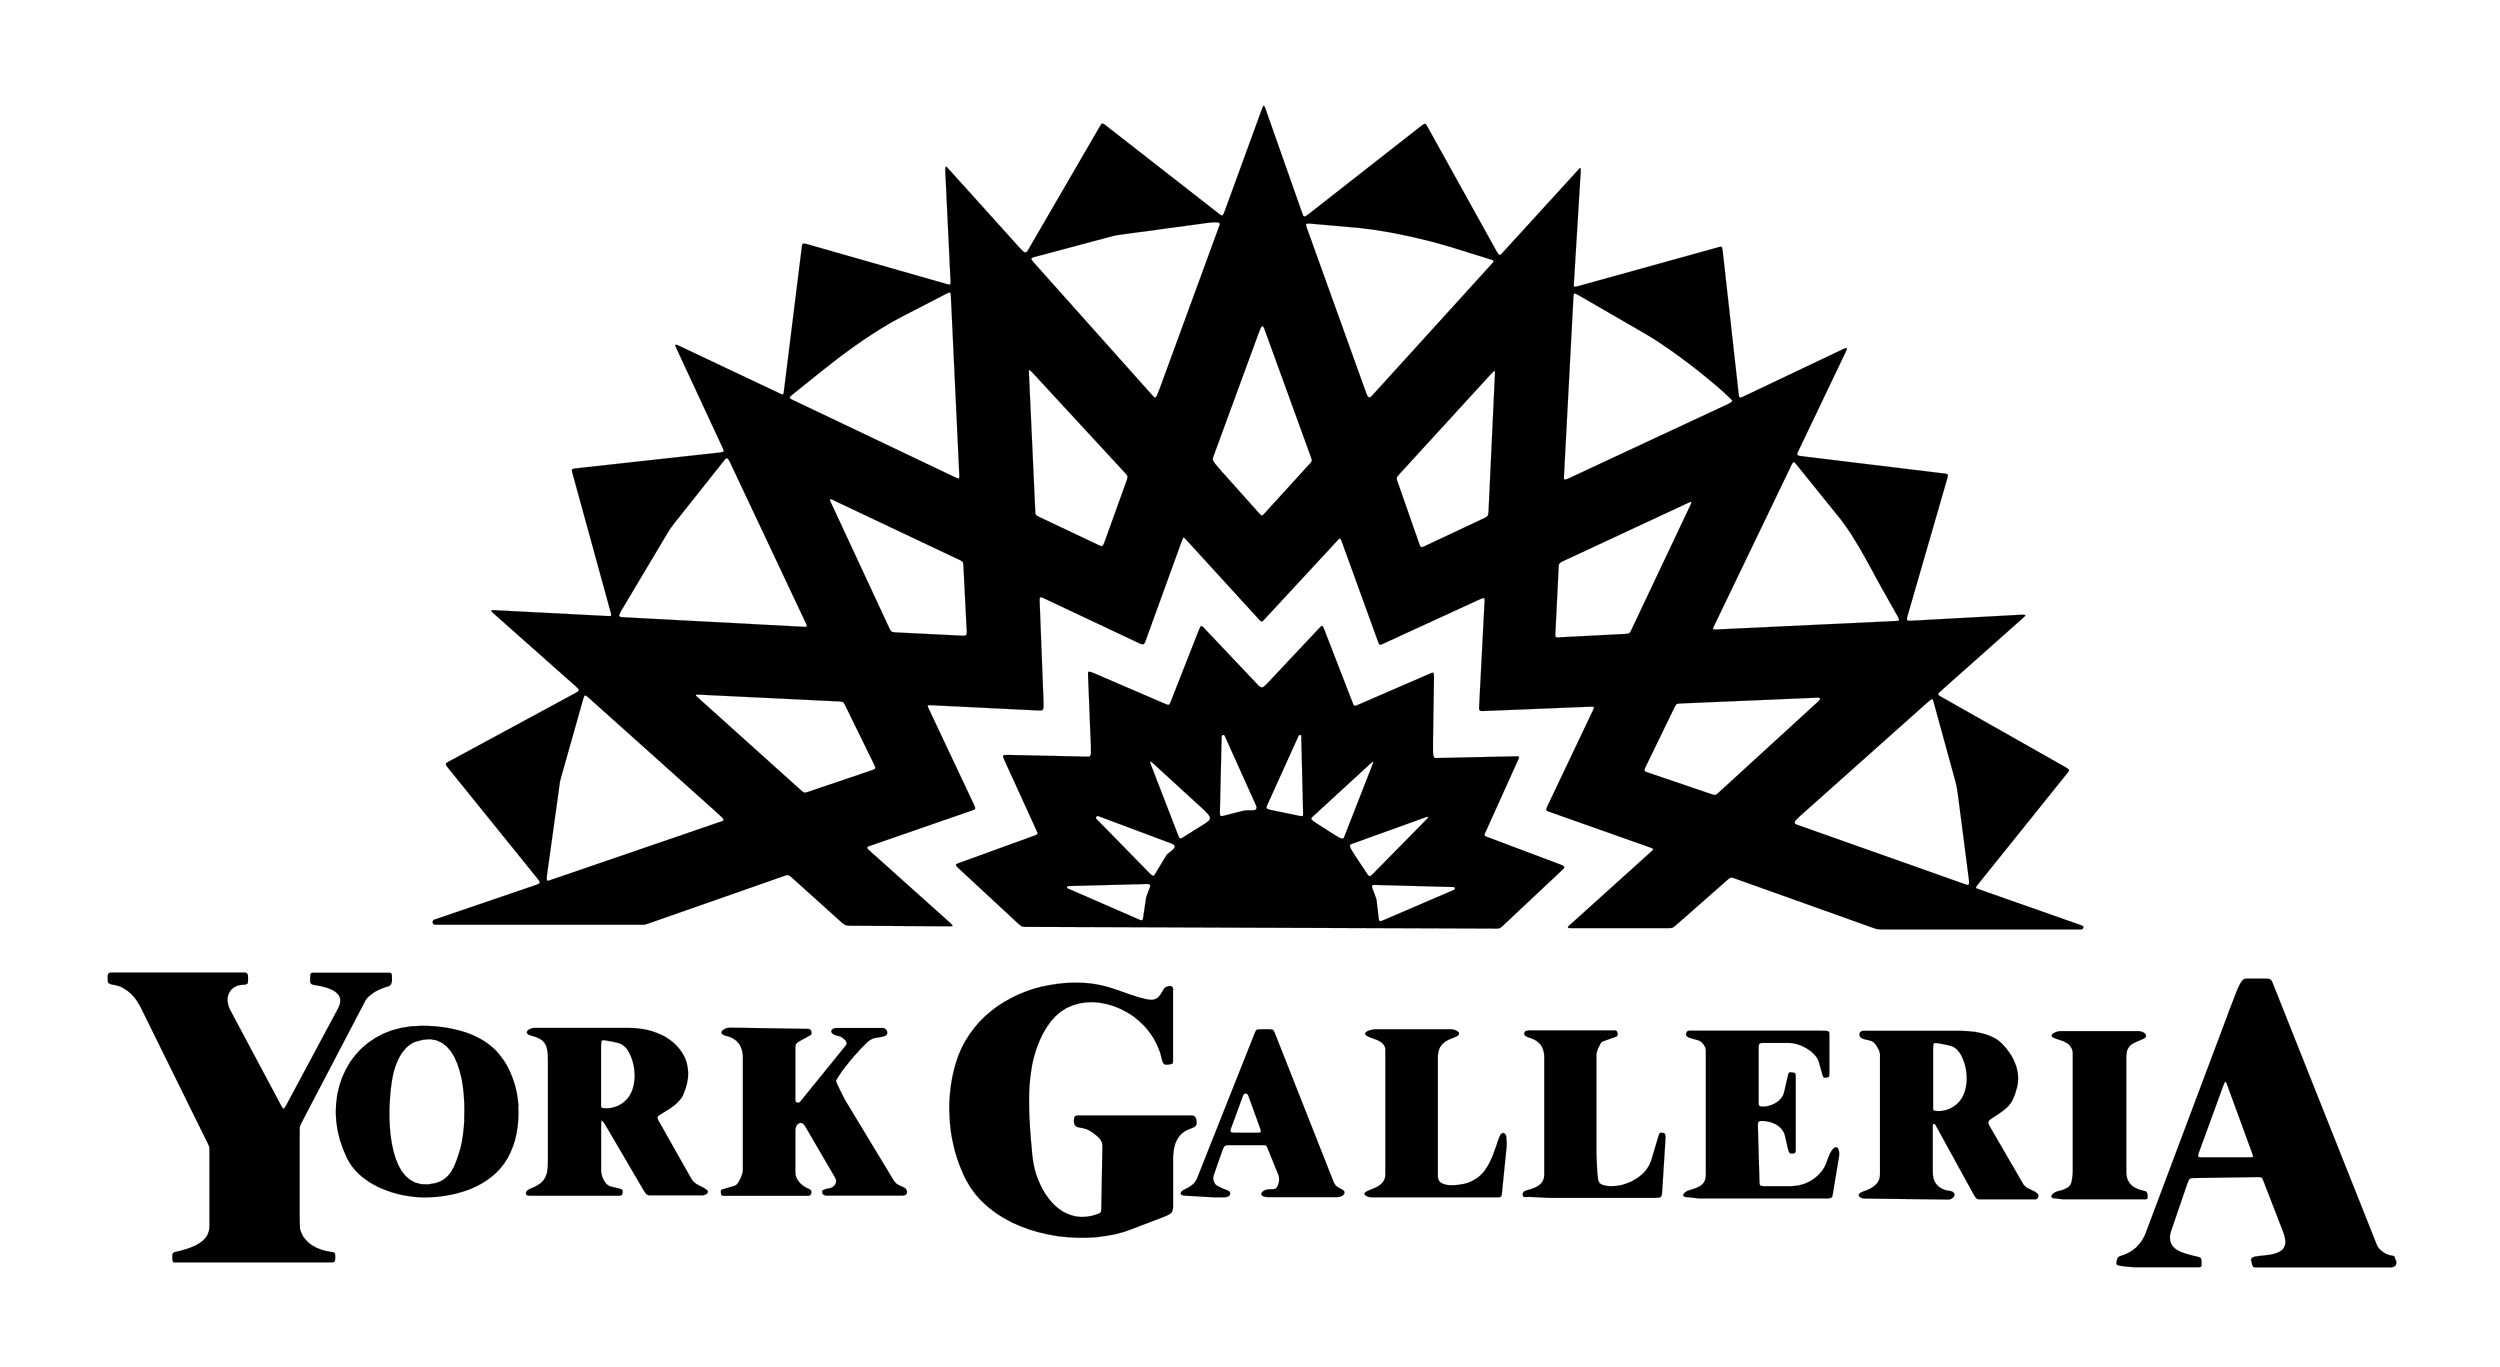
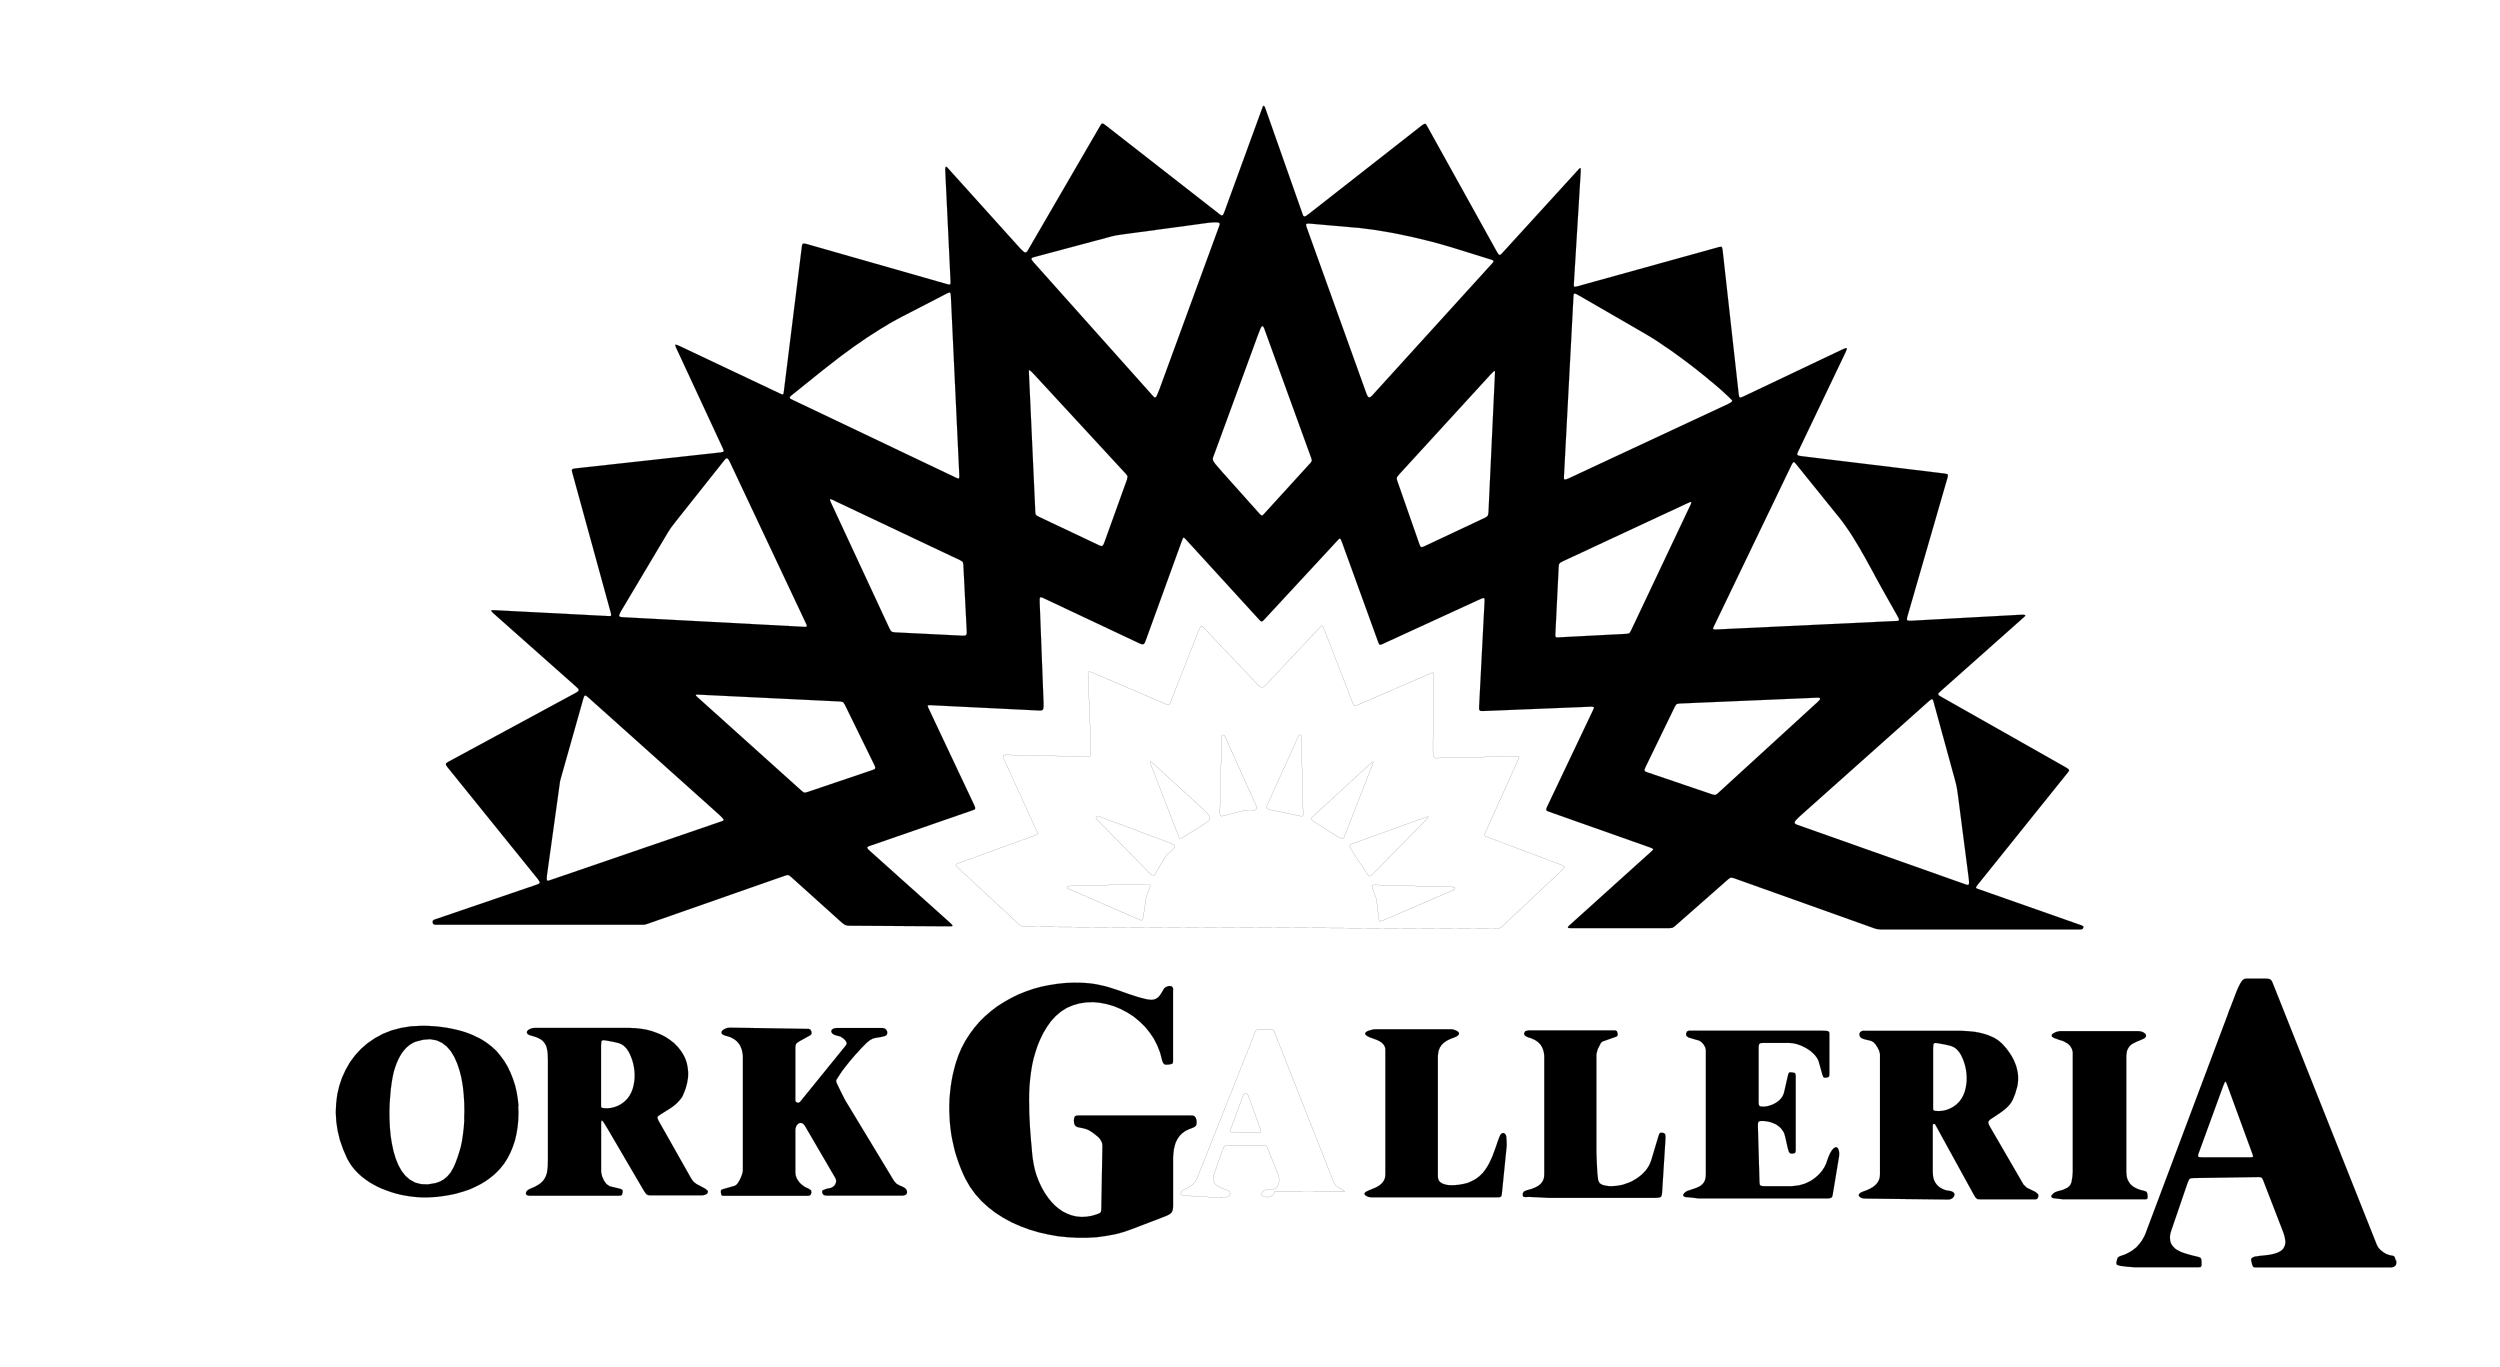
<svg xmlns="http://www.w3.org/2000/svg" id="Layer_1" version="1.1" viewBox="0 0 432 236.25">
  <defs>
    <style>
      .st0, .st1 {
        fill-rule: evenodd;
      }

      .st0, .st2 {
        stroke: #000;
        stroke-miterlimit: 3.86;
        stroke-width: .02px;
      }

      .st2 {
        fill: none;
      }
    </style>
  </defs>
-   <polygon class="st0" points="49.16 191.46 49.4 191.09 58.46 174.18 58.63 173.77 58.76 173.37 58.8 173.03 58.8 172.7 58.74 172.4 58.61 172.12 58.46 171.86 58.24 171.64 58 171.43 57.74 171.25 57.44 171.08 57.11 170.93 56.79 170.8 56.44 170.67 56.09 170.58 55.75 170.47 55.4 170.41 55.08 170.34 54.77 170.28 54.47 170.24 54.06 170.15 53.8 170.04 53.67 169.89 53.6 169.67 53.6 169.37 53.6 168.96 53.63 168.39 53.78 168.14 54.12 168.09 67.29 168.09 67.57 168.14 67.7 168.39 67.73 168.96 67.73 169.5 67.6 170.06 67.23 170.41 66.92 170.5 66.62 170.58 66.3 170.71 65.97 170.82 65.65 170.97 65.32 171.1 65.02 171.27 64.69 171.45 64.41 171.64 64.13 171.86 63.85 172.08 63.61 172.31 63.39 172.55 63.18 172.83 63.03 173.12 52.02 194.17 51.83 194.65 51.78 195.14 51.78 210.54 51.83 212.32 51.96 212.71 52.09 213.06 52.24 213.4 52.43 213.73 52.65 214.01 52.89 214.29 53.13 214.55 53.41 214.79 53.69 215.03 53.99 215.22 54.32 215.42 54.64 215.59 54.99 215.74 55.36 215.87 55.71 216 56.09 216.11 56.46 216.2 56.85 216.26 57.24 216.33 57.7 216.41 57.89 216.65 57.94 217.13 57.91 217.67 57.83 217.99 57.61 218.12 57.24 218.14 30.21 218.14 29.93 218.1 29.8 217.8 29.78 217.13 29.8 216.76 29.91 216.52 30.15 216.37 30.56 216.26 30.91 216.2 31.25 216.11 31.62 216 31.99 215.89 32.36 215.78 32.75 215.65 33.12 215.5 33.48 215.35 33.85 215.18 34.2 214.98 34.52 214.77 34.85 214.55 35.13 214.29 35.39 214.03 35.63 213.75 35.82 213.42 35.97 213.1 36.08 212.73 36.17 212.34 36.19 211.93 36.19 198.65 36.15 198.15 35.95 197.68 24.34 174.13 24.19 173.85 24.02 173.55 23.85 173.27 23.67 172.99 23.48 172.7 23.28 172.44 23.07 172.18 22.85 171.95 22.61 171.71 22.37 171.49 22.13 171.3 21.87 171.1 21.59 170.93 21.31 170.75 21.03 170.6 20.73 170.47 20.42 170.37 20.1 170.28 19.75 170.19 19.41 170.15 18.99 170.02 18.69 169.82 18.63 169.54 18.6 168.96 18.63 168.46 18.76 168.2 19.02 168.07 19.47 168.05 42.34 168.05 42.69 168.18 42.84 168.5 42.86 168.91 42.86 169.3 42.84 169.76 42.73 170 42.45 170.13 42 170.17 41.65 170.19 41.32 170.26 41 170.34 40.72 170.47 40.48 170.6 40.24 170.78 40.02 170.95 39.85 171.17 39.7 171.38 39.57 171.62 39.46 171.88 39.4 172.14 39.33 172.42 39.33 172.73 39.33 173.03 39.38 173.33 39.44 173.64 39.53 173.96 39.66 174.26 39.81 174.59 48.62 191.11 48.84 191.48 48.99 191.59 49.16 191.46 49.16 191.46 49.16 191.46" />
  <path class="st0" d="M202.7,171.04v12.47l-.11.3-.5.13-.58.04-.3-.06-.24-.28-.15-.41-.35-1.34-.5-1.26-.61-1.19-.74-1.08-.84-1.02-.93-.89-1-.82-1.08-.69-1.13-.59-1.15-.48-1.19-.35-1.21-.24-1.19-.11-1.19.04-1.15.17-1.13.32-1.08.46-1,.63-.93.78-.84.93-.69.98-.61,1.02-.52,1.06-.45,1.08-.37,1.11-.33,1.13-.26,1.17-.19,1.17-.15,1.19-.11,1.19-.06,1.21-.02,1.21.02,1.21.02,1.21.06,1.19.06,1.19.09,1.19.09,1.17.11,1.13.09,1.13.11.87.15.89.19.89.26.89.32.87.37.85.41.8.46.78.52.74.54.67.61.63.65.54.69.48.74.37.78.3.8.19.87.09.89-.04.93-.15.97-.3.46-.19.19-.28.04-.5.19-10.74-.02-.3-.04-.28-.11-.26c-.18-.42-.48-.71-.83-1-.4-.33-.82-.65-1.27-.91-.63-.35-1.28-.41-1.97-.56l-.28-.11-.24-.24-.13-.35-.04-.5.07-.46.13-.24.28-.11.46-.02h19.06l.56.02.28.11.22.3.13.39.02.56-.09.35-.28.26-.5.22-.41.15-.37.17-.33.17-.3.22-.28.21-.24.24-.22.26-.19.28-.17.28-.15.3-.13.3-.09.32-.09.35-.09.35-.04.35-.04.37-.04.39-.02.37v8.43l-.02.3-.04.26-.06.22-.09.17-.11.17-.17.13-.2.15-.26.13-.3.13-.37.15-5.54,2.12-1.43.5-1.47.39-1.56.28-1.6.22-1.65.09h-1.65l-1.69-.09-1.67-.17-1.67-.3-1.65-.37-1.62-.48-1.56-.58-1.52-.67-1.43-.78-1.36-.87-1.26-.98-1.17-1.06-1.04-1.17-.93-1.28-.78-1.36-.43-.91-.39-.93-.37-.95-.32-.95-.3-.97-.24-1-.22-1-.19-1-.13-1.02-.11-1.02-.06-1.02-.04-1.02v-1.02l.04-1.04.09-1.02.11-1.02.15-1,.19-1.02.24-1,.26-.98.46-1.38.56-1.32.67-1.26.74-1.17.82-1.11.89-1.04.98-.97,1.04-.89,1.08-.82,1.17-.74,1.19-.67,1.23-.61,1.3-.52,1.3-.45,1.34-.37,1.39-.28,1.39-.22,1.39-.15,1.41-.06,1.41.02.74.04.71.06.67.09.63.11.61.13.59.13.56.15.56.17.52.17.52.17.52.17.5.19.5.17.52.19.52.17.52.17.54.17.54.15.58.15.59.13.35.04.3.02.28-.02.26-.06.22-.09.22-.13.2-.15.17-.19.15-.19.15-.22.15-.24.15-.26.15-.26.17-.24.28-.17.32-.13.33-.04.28.06.2.19.09.35Z" />
  <polygon class="st0" points="367.43 182.47 367.43 202.57 367.46 202.87 367.48 203.14 367.52 203.42 367.59 203.65 367.67 203.87 367.78 204.09 367.89 204.28 368.02 204.48 368.17 204.65 368.32 204.8 368.49 204.95 368.67 205.08 368.86 205.19 369.08 205.3 369.3 205.41 369.51 205.5 369.75 205.58 369.99 205.65 370.25 205.71 370.51 205.78 370.94 205.95 371.09 206.38 371.11 206.84 371.07 207.12 370.87 207.23 370.51 207.25 356.65 207.25 355.96 207.18 355.26 207.1 354.81 207.05 354.55 206.93 354.46 206.75 354.52 206.54 354.72 206.32 354.98 206.1 355.28 205.95 355.61 205.84 356.49 205.6 357.34 205.19 357.73 204.8 357.95 204.3 358.1 203.44 358.17 202.57 358.17 181.78 358.03 181.26 357.73 180.74 357.36 180.37 356.58 179.92 355.76 179.66 354.91 179.35 354.59 179.14 354.52 178.9 354.65 178.68 354.94 178.49 355.28 178.33 355.65 178.23 355.96 178.18 369.47 178.18 369.77 178.2 370.08 178.27 370.36 178.38 370.57 178.53 370.75 178.68 370.83 178.88 370.83 179.07 370.72 179.27 370.49 179.46 370.1 179.63 369.84 179.74 369.6 179.85 369.36 179.94 369.12 180.05 368.9 180.16 368.69 180.26 368.49 180.37 368.3 180.5 368.13 180.65 367.98 180.8 367.85 180.98 367.74 181.17 367.63 181.37 367.54 181.61 367.5 181.87 367.46 182.15 367.43 182.47 367.43 182.47 367.43 182.47" />
  <polygon class="st0" points="314.89 185.63 314.31 183.56 314.22 183.27 314.09 183.01 313.94 182.75 313.74 182.49 313.55 182.26 313.31 182.02 313.07 181.8 312.81 181.58 312.53 181.39 312.23 181.19 311.92 181.02 311.62 180.87 311.32 180.72 310.99 180.59 310.67 180.48 310.36 180.39 310.06 180.33 309.76 180.26 309.46 180.24 309.17 180.22 304.67 180.22 304.26 180.24 304.02 180.37 303.91 180.63 303.89 181.09 303.89 190.44 303.91 190.85 304.02 191.09 304.26 191.2 304.67 191.22 304.91 191.22 305.14 191.18 305.38 191.16 305.64 191.09 305.88 191.01 306.14 190.92 306.38 190.83 306.62 190.7 306.86 190.57 307.07 190.42 307.29 190.27 307.48 190.1 307.68 189.9 307.83 189.71 307.98 189.49 308.11 189.27 308.2 189.03 308.28 188.8 308.98 185.74 309.09 185.42 309.26 185.29 309.61 185.31 309.78 185.33 310.12 185.4 310.25 185.55 310.3 185.89 310.3 198.76 310.25 199.11 310.12 199.26 309.78 199.34 309.69 199.34 309.35 199.32 309.13 199.06 308.93 198.41 308.46 196.35 308.39 196.1 308.31 195.84 308.2 195.62 308.07 195.4 307.91 195.19 307.76 194.99 307.59 194.82 307.42 194.67 307.22 194.51 307.01 194.38 306.81 194.25 306.57 194.15 306.36 194.06 306.12 193.97 305.88 193.89 305.64 193.84 305.4 193.78 305.16 193.76 304.91 193.71 304.67 193.71 304.15 193.71 303.89 193.82 303.78 194.08 303.76 194.6 304.04 204.3 304.08 204.67 304.21 204.87 304.52 204.95 305.01 204.98 309.17 204.98 309.52 204.98 309.87 204.95 310.21 204.91 310.54 204.87 310.86 204.82 311.19 204.74 311.49 204.65 311.79 204.56 312.1 204.44 312.38 204.3 312.66 204.17 312.94 204.02 313.2 203.85 313.48 203.65 313.72 203.46 313.98 203.24 314.22 203.03 314.44 202.79 314.67 202.53 314.89 202.25 315.26 201.68 315.54 201.1 315.76 200.47 315.97 199.89 316.23 199.3 316.54 198.78 316.82 198.46 317.08 198.28 317.27 198.22 317.44 198.28 317.6 198.44 317.7 198.65 317.77 198.91 317.81 199.21 317.81 199.52 317.79 199.8 316.69 206.45 316.6 206.8 316.41 206.99 316.04 207.08 315.41 207.1 293.58 207.1 292.74 206.99 291.85 206.9 291.3 206.86 291 206.75 290.85 206.6 290.87 206.41 291.02 206.19 291.24 205.99 291.52 205.82 291.85 205.69 292.08 205.63 292.3 205.54 292.54 205.47 292.76 205.39 292.97 205.32 293.19 205.24 293.38 205.15 293.58 205.06 293.77 204.95 293.95 204.82 294.1 204.69 294.25 204.54 294.38 204.39 294.49 204.2 294.6 204 294.66 203.76 294.73 203.5 294.75 203.22 294.77 202.92 294.77 181.43 294.66 180.96 294.38 180.48 294.01 180.07 293.6 179.81 292.69 179.55 291.76 179.27 291.39 178.99 291.35 178.6 291.52 178.23 291.85 178.1 314.72 178.1 315.47 178.12 315.89 178.18 316.08 178.36 316.12 178.66 316.12 185.59 316.08 185.96 315.95 186.13 315.6 186.22 315.58 186.22 315.23 186.22 315.04 186.07 314.89 185.63 314.89 185.63 314.89 185.63" />
  <polygon class="st0" points="279.52 178.92 279.33 179.12 276.9 179.98 276.66 180.18 276.51 180.46 276.1 181.26 275.86 182.13 275.86 199.11 275.91 200.58 276.01 202.61 276.16 203.96 276.44 204.48 276.94 204.76 277.4 204.87 277.9 204.95 278.4 204.98 278.89 204.95 279.41 204.91 279.91 204.82 280.43 204.72 280.93 204.54 281.43 204.37 281.93 204.15 282.4 203.89 282.86 203.61 283.27 203.31 283.68 202.98 284.05 202.61 284.39 202.25 284.68 201.84 284.94 201.42 285.15 200.97 285.33 200.51 286.56 196.4 286.73 195.9 286.93 195.73 287.28 195.75 287.34 195.75 287.6 195.84 287.75 196.03 287.8 196.4 287.78 197.03 287.21 206.04 287.17 206.41 287.1 206.67 286.97 206.84 286.76 206.93 286.41 206.97 285.95 206.99 267.59 206.99 265.88 206.9 264.12 206.82 263.67 206.86 263.26 206.82 263.13 206.58 263.15 206.17 263.34 205.89 263.78 205.69 264.01 205.63 264.23 205.56 264.47 205.5 264.71 205.43 264.92 205.34 265.14 205.26 265.36 205.15 265.58 205.04 265.77 204.93 265.97 204.8 266.12 204.65 266.29 204.5 266.42 204.33 266.55 204.13 266.66 203.94 266.74 203.7 266.81 203.46 266.83 203.2 266.85 202.92 266.85 182.82 266.85 182.52 266.83 182.23 266.79 181.97 266.74 181.71 266.68 181.48 266.59 181.24 266.5 181.02 266.4 180.83 266.29 180.65 266.16 180.46 266.01 180.31 265.86 180.16 265.68 180 265.49 179.87 265.29 179.74 265.08 179.63 264.84 179.53 264.6 179.42 264.34 179.33 264.06 179.25 263.65 179.05 263.41 178.83 263.37 178.53 263.58 178.18 264.12 178.05 279.13 178.05 279.39 178.18 279.52 178.53 279.52 178.92 279.52 178.92 279.52 178.92" />
  <polygon class="st0" points="237.79 177.86 250.61 177.86 250.89 177.86 251.19 177.92 251.45 178.01 251.71 178.12 251.91 178.25 252.06 178.4 252.12 178.55 252.1 178.73 251.97 178.9 251.71 179.09 251.3 179.27 251.04 179.37 250.78 179.46 250.54 179.57 250.3 179.68 250.09 179.79 249.87 179.92 249.7 180.05 249.5 180.18 249.35 180.33 249.2 180.48 249.05 180.63 248.94 180.83 248.81 181 248.73 181.22 248.64 181.43 248.57 181.67 248.53 181.93 248.49 182.21 248.46 182.49 248.46 182.82 248.46 203.27 248.49 203.57 248.57 203.85 248.7 204.09 248.88 204.28 249.12 204.44 249.35 204.56 249.65 204.65 249.96 204.74 250.28 204.78 250.63 204.8 250.98 204.8 251.35 204.8 251.69 204.76 252.04 204.74 252.36 204.67 252.69 204.63 252.99 204.56 253.25 204.5 253.49 204.44 253.71 204.37 254.2 204.15 254.68 203.91 255.11 203.65 255.52 203.35 255.87 203.03 256.22 202.68 256.52 202.31 256.8 201.9 257.06 201.49 257.3 201.08 257.52 200.62 257.73 200.17 257.93 199.71 258.1 199.24 258.28 198.76 258.45 198.28 258.62 197.81 258.77 197.33 258.95 196.85 259.12 196.4 259.31 196.03 259.53 195.84 259.75 195.77 259.96 195.84 260.14 196.01 260.27 196.29 260.31 196.68 260.35 197.4 260.35 198.07 259.51 206.38 259.42 206.73 259.16 206.88 258.58 206.9 237.09 206.9 236.77 206.88 236.44 206.82 236.16 206.69 235.92 206.54 235.79 206.36 235.79 206.17 235.99 205.97 236.4 205.76 236.64 205.65 236.88 205.56 237.12 205.45 237.35 205.37 237.59 205.26 237.83 205.15 238.07 205.02 238.28 204.89 238.48 204.74 238.68 204.56 238.85 204.39 239 204.2 239.13 204 239.24 203.76 239.33 203.5 239.37 203.22 239.39 202.92 239.39 181.43 239.37 181.09 239.26 180.8 239.11 180.54 238.91 180.31 238.68 180.11 238.41 179.94 238.13 179.79 237.83 179.66 237.52 179.55 237.22 179.44 236.94 179.33 236.68 179.25 236.25 179.03 235.99 178.83 235.9 178.66 235.92 178.49 236.08 178.33 236.29 178.18 236.57 178.08 236.9 177.99 237.22 177.9 237.52 177.86 237.79 177.86 237.79 177.86 237.79 177.86" />
  <polygon class="st0" points="146.06 190.14 154.47 204.04 154.88 204.52 155.42 204.84 156 205.08 156.31 205.26 156.55 205.47 156.68 205.71 156.74 205.97 156.7 206.21 156.57 206.41 156.33 206.54 155.98 206.6 142.77 206.6 142.36 206.51 142.14 206.27 142.06 205.93 142.14 205.69 142.81 205.43 143.55 205.28 143.9 205.11 144.18 204.87 144.37 204.59 144.48 204.24 144.48 203.91 144.35 203.57 139.13 194.62 138.92 194.32 138.68 194.12 138.46 194.04 138.22 194.04 138.03 194.12 137.83 194.28 137.66 194.47 137.55 194.73 137.47 194.99 137.44 195.29 137.44 202.57 137.47 202.87 137.51 203.18 137.62 203.46 137.72 203.72 137.9 203.98 138.07 204.22 138.27 204.46 138.48 204.65 138.72 204.84 138.96 205.02 139.22 205.17 139.48 205.3 139.74 205.41 140.15 205.69 140.22 206.1 140.04 206.51 139.72 206.64 125.16 206.64 124.82 206.62 124.64 206.47 124.58 206.12 124.58 206.12 124.56 205.78 124.67 205.58 124.99 205.47 126.94 204.91 127.24 204.74 127.52 204.41 127.78 203.98 128.02 203.48 128.2 203.01 128.33 202.57 128.37 202.23 128.37 182.82 128.37 182.52 128.35 182.23 128.3 181.97 128.26 181.69 128.2 181.46 128.13 181.22 128.02 180.98 127.94 180.76 127.81 180.54 127.68 180.35 127.52 180.16 127.37 179.98 127.18 179.81 126.98 179.66 126.79 179.53 126.55 179.4 126.31 179.27 126.07 179.18 125.79 179.09 125.51 179.01 125.1 178.88 124.84 178.73 124.69 178.55 124.67 178.38 124.73 178.2 124.88 178.03 125.08 177.88 125.34 177.75 125.62 177.64 125.92 177.6 126.2 177.58 139.76 177.79 140.04 177.92 140.22 178.25 140.24 178.64 140.04 178.88 138.29 179.85 137.83 180.13 137.57 180.37 137.47 180.67 137.44 181.09 137.44 190.12 137.51 190.38 137.75 190.53 138.01 190.55 138.25 190.4 145.98 180.87 146.22 180.57 146.3 180.33 146.28 180.11 146.11 179.83 145.8 179.5 145.24 179.12 144.57 178.94 144.16 178.81 143.88 178.64 143.7 178.42 143.64 178.2 143.7 177.99 143.88 177.82 144.16 177.69 144.57 177.64 152.54 177.64 152.89 177.73 153.15 177.95 153.3 178.25 153.32 178.57 153.19 178.86 152.89 179.03 152.3 179.18 151.78 179.27 151.26 179.35 150.76 179.5 150.29 179.76 149.79 180.16 149.29 180.67 148.77 181.19 148.29 181.74 147.8 182.26 147.32 182.82 146.86 183.36 146.41 183.92 145.96 184.49 145.52 185.07 145.11 185.68 144.72 186.29 144.5 186.65 144.5 186.96 144.66 187.32 145.35 188.75 146.06 190.14 146.06 190.14 146.06 190.14" />
  <g>
    <path class="st1" d="M89.6,191.09l-.13-1.19-.19-1.19-.28-1.17-.37-1.13-.43-1.08-.5-1.04-.59-.98-.67-.91-.71-.85-.82-.74-.5-.39-.52-.37-.54-.35-.54-.3-.59-.28-.58-.28-.59-.24-.61-.22-.61-.19-.63-.17-.63-.15-.63-.13-.65-.13-.63-.09-.65-.09-.65-.07-.63-.04-.65-.04-.63-.02h-.63l-1.84.09-1.71.28-1.62.43-1.49.59-1.36.74-1.28.87-1.13.98-1.02,1.11-.89,1.19-.74,1.3-.63,1.36-.48,1.43-.35,1.49-.19,1.54-.07,1.56.09,1.6.24,1.6.39,1.6.56,1.6.69,1.58.39.69.45.67.52.63.56.59.61.54.65.5.69.48.71.41.74.39.78.35.8.3.8.28.82.24.82.2.82.15.82.13.82.09.82.06.78.02.78-.02.67-.04.67-.04.67-.09.67-.09.65-.11.67-.13.67-.15.65-.19.65-.19.65-.22.63-.24.61-.28.61-.3.59-.32.58-.35.54-.37.54-.41.52-.43.48-.46.48-.5.69-.85.61-.95.52-1,.43-1.06.37-1.1.26-1.15.19-1.17.11-1.19.04-1.21-.04-1.21ZM80.24,193.43l-.09,1.34-.15,1.28-.17,1.15-.22,1.04-.26.87-.11.35-.11.35-.13.35-.11.32-.13.35-.13.32-.13.32-.15.3-.17.3-.17.3-.17.28-.22.26-.22.26-.24.24-.26.21-.28.22-.3.17-.33.17-.35.13-.39.13-1.3.22-1.17-.04-1.02-.26-.91-.5-.78-.67-.67-.85-.56-1-.46-1.13-.37-1.23-.28-1.3-.22-1.36-.13-1.39-.07-1.41-.02-1.41.04-1.36.09-1.3.11-1.23.15-1.13.17-1,.19-.87.09-.3.09-.3.11-.32.11-.3.11-.32.15-.32.13-.3.15-.3.17-.3.17-.3.19-.28.22-.28.22-.26.22-.26.24-.21.26-.22.26-.19.28-.17.28-.15.3-.13,1.34-.35,1.21-.09,1.08.19.95.43.82.63.71.82.61,1,.5,1.13.41,1.23.33,1.32.24,1.41.15,1.43.09,1.45.02,1.43-.04,1.41Z" />
    <path class="st2" d="M89.6,191.09l-.13-1.19-.19-1.19-.28-1.17-.37-1.13-.43-1.08-.5-1.04-.59-.98-.67-.91-.71-.85-.82-.74-.5-.39-.52-.37-.54-.35-.54-.3-.59-.28-.58-.28-.59-.24-.61-.22-.61-.19-.63-.17-.63-.15-.63-.13-.65-.13-.63-.09-.65-.09-.65-.07-.63-.04-.65-.04-.63-.02h-.63l-1.84.09-1.71.28-1.62.43-1.49.59-1.36.74-1.28.87-1.13.98-1.02,1.11-.89,1.19-.74,1.3-.63,1.36-.48,1.43-.35,1.49-.19,1.54-.07,1.56.09,1.6.24,1.6.39,1.6.56,1.6.69,1.58.39.69.45.67.52.63.56.59.61.54.65.5.69.48.71.41.74.39.78.35.8.3.8.28.82.24.82.2.82.15.82.13.82.09.82.06.78.02.78-.02.67-.04.67-.04.67-.09.67-.09.65-.11.67-.13.67-.15.65-.19.65-.19.65-.22.63-.24.61-.28.61-.3.59-.32.58-.35.54-.37.54-.41.52-.43.48-.46.48-.5.69-.85.61-.95.52-1,.43-1.06.37-1.1.26-1.15.19-1.17.11-1.19.04-1.21-.04-1.21ZM80.24,193.43l-.09,1.34-.15,1.28-.17,1.15-.22,1.04-.26.87-.11.35-.11.35-.13.35-.11.32-.13.35-.13.32-.13.32-.15.3-.17.3-.17.3-.17.28-.22.26-.22.26-.24.24-.26.21-.28.22-.3.17-.33.17-.35.13-.39.13-1.3.22-1.17-.04-1.02-.26-.91-.5-.78-.67-.67-.85-.56-1-.46-1.13-.37-1.23-.28-1.3-.22-1.36-.13-1.39-.07-1.41-.02-1.41.04-1.36.09-1.3.11-1.23.15-1.13.17-1,.19-.87.09-.3.09-.3.11-.32.11-.3.11-.32.15-.32.13-.3.15-.3.17-.3.17-.3.19-.28.22-.28.22-.26.22-.26.24-.21.26-.22.26-.19.28-.17.28-.15.3-.13,1.34-.35,1.21-.09,1.08.19.95.43.82.63.71.82.61,1,.5,1.13.41,1.23.33,1.32.24,1.41.15,1.43.09,1.45.02,1.43-.04,1.41Z" />
  </g>
  <g>
    <path class="st1" d="M413.98,217.82l-.11-.43-.13-.26-.21-.13-.39-.06-.39-.11-.43-.15-.39-.24-.39-.28-.35-.32-.28-.35-.19-.37-17.96-45.16-.17-.39-.17-.24-.24-.15-.37-.06-.49-.02h-3.14l-.13.02-.11.02-.11.02-.11.07-.11.06-.11.11-.11.13-.11.17-.13.19-.13.26-.15.28-.15.32-.17.39-.17.43-.19.5-.21.56-.24.61-.26.69-.3.74-.3.85-14.08,37.49-.11.28-.13.28-.13.26-.15.26-.15.26-.17.24-.17.24-.19.21-.19.22-.19.22-.22.19-.24.17-.21.19-.24.15-.26.15-.26.15-.26.13-.28.13-.26.11-.3.09-.52.2-.26.24-.13.43-.07.43.04.26.24.13.41.11,1.21.15,1.21.09h11.09l.37-.04.15-.24v-.54l-.04-.56-.15-.26-.32-.13-.35-.09-.39-.09-.37-.09-.39-.11-.39-.11-.39-.11-.37-.13-.37-.13-.34-.17-.32-.17-.3-.19-.26-.24-.24-.26-.19-.28-.15-.3-.09-.35-.04-.39v-.43l.09-.48.15-.5,2.73-7.97.22-.56.17-.32.24-.13.32-.04,11.44-.17.37.04.21.17.2.43,3.44,8.9.19.59.11.52.07.45-.02.41-.09.35-.15.32-.17.26-.24.24-.28.17-.32.17-.34.13-.37.11-.39.09-.41.09-.41.04-.43.06-.43.04-.41.04-.41.07-.39.04-.39.15-.28.26.02.28.15.67.19.43.3.09h23.57l.41-.09.33-.24.13-.35-.02-.54ZM389.22,199.95l-.35.04h-8.31l-.56-.04-.19-.15.06-.37,4.29-11.76.22-.54.15-.22.13.09.15.35,4.44,12.13.09.34-.11.13Z" />
    <path class="st2" d="M413.98,217.82l-.11-.43-.13-.26-.21-.13-.39-.06-.39-.11-.43-.15-.39-.24-.39-.28-.35-.32-.28-.35-.19-.37-17.96-45.16-.17-.39-.17-.24-.24-.15-.37-.06-.49-.02h-3.14l-.13.02-.11.02-.11.02-.11.07-.11.06-.11.11-.11.13-.11.17-.13.19-.13.26-.15.28-.15.32-.17.39-.17.43-.19.5-.21.56-.24.61-.26.69-.3.74-.3.85-14.08,37.49-.11.28-.13.28-.13.26-.15.26-.15.26-.17.24-.17.24-.19.21-.19.22-.19.22-.22.19-.24.17-.21.19-.24.15-.26.15-.26.15-.26.13-.28.13-.26.11-.3.09-.52.2-.26.24-.13.43-.07.43.04.26.24.13.41.11,1.21.15,1.21.09h11.09l.37-.04.15-.24v-.54l-.04-.56-.15-.26-.32-.13-.35-.09-.39-.09-.37-.09-.39-.11-.39-.11-.39-.11-.37-.13-.37-.13-.34-.17-.32-.17-.3-.19-.26-.24-.24-.26-.19-.28-.15-.3-.09-.35-.04-.39v-.43l.09-.48.15-.5,2.73-7.97.22-.56.17-.32.24-.13.32-.04,11.44-.17.37.04.21.17.2.43,3.44,8.9.19.59.11.52.07.45-.02.41-.09.35-.15.32-.17.26-.24.24-.28.17-.32.17-.34.13-.37.11-.39.09-.41.09-.41.04-.43.06-.43.04-.41.04-.41.07-.39.04-.39.15-.28.26.02.28.15.67.19.43.3.09h23.57l.41-.09.33-.24.13-.35-.02-.54ZM389.22,199.95l-.35.04h-8.31l-.56-.04-.19-.15.06-.37,4.29-11.76.22-.54.15-.22.13.09.15.35,4.44,12.13.09.34-.11.13Z" />
  </g>
  <g>
-     <path class="st1" d="M232.33,205.97l-.15-.24-.3-.21-.54-.28-.5-.35-.34-.52-10.27-26.01-.24-.41-.46-.09h-1.84l-.41.04-.24.15-.17.34-10.03,25.26-.26.48-.35.43-.43.35-.48.3-.48.24-.35.19-.26.19-.17.22-.04.21.11.17.26.13.48.06,1.73.09,1.73.11,1.73.09,1.73-.02.35-.09.26-.17.15-.24.02-.24-.13-.26-.3-.19-.93-.35-.89-.45-.33-.28-.24-.46-.11-.52.04-.41,1.45-4.16.24-.63.22-.37.22-.15.32-.04h6.17l.37.02.19.15.17.35,1.95,4.81.07.72-.15.71-.22.48-.28.3-.3.07-.69.02-.39.02-.33.09-.28.13-.24.17-.13.17-.09.19.02.17.11.15.22.13.33.09.43.04h12.13l.3-.04.3-.11.26-.15.17-.17.11-.22-.02-.22ZM217.8,195.68l-.43.06h-3.83l-.48-.02-.3-.07-.13-.13v-.24l.11-.35,2.08-5.67.15-.22.28-.09.26.09.17.22,2.06,5.67.15.52-.09.22Z" />
-     <path class="st2" d="M232.33,205.97l-.15-.24-.3-.21-.54-.28-.5-.35-.34-.52-10.27-26.01-.24-.41-.46-.09h-1.84l-.41.04-.24.15-.17.34-10.03,25.26-.26.48-.35.43-.43.35-.48.3-.48.24-.35.19-.26.19-.17.22-.04.21.11.17.26.13.48.06,1.73.09,1.73.11,1.73.09,1.73-.02.35-.09.26-.17.15-.24.02-.24-.13-.26-.3-.19-.93-.35-.89-.45-.33-.28-.24-.46-.11-.52.04-.41,1.45-4.16.24-.63.22-.37.22-.15.32-.04h6.17l.37.02.19.15.17.35,1.95,4.81.07.72-.15.71-.22.48-.28.3-.3.07-.69.02-.39.02-.33.09-.28.13-.24.17-.13.17-.09.19.02.17.11.15.22.13.33.09.43.04h12.13l.3-.04.3-.11.26-.15.17-.17.11-.22-.02-.22ZM217.8,195.68l-.43.06h-3.83l-.48-.02-.3-.07-.13-.13v-.24l.11-.35,2.08-5.67.15-.22.28-.09.26.09.17.22,2.06,5.67.15.52-.09.22Z" />
+     <path class="st2" d="M232.33,205.97l-.15-.24-.3-.21-.54-.28-.5-.35-.34-.52-10.27-26.01-.24-.41-.46-.09h-1.84l-.41.04-.24.15-.17.34-10.03,25.26-.26.48-.35.43-.43.35-.48.3-.48.24-.35.19-.26.19-.17.22-.04.21.11.17.26.13.48.06,1.73.09,1.73.11,1.73.09,1.73-.02.35-.09.26-.17.15-.24.02-.24-.13-.26-.3-.19-.93-.35-.89-.45-.33-.28-.24-.46-.11-.52.04-.41,1.45-4.16.24-.63.22-.37.22-.15.32-.04h6.17l.37.02.19.15.17.35,1.95,4.81.07.72-.15.71-.22.48-.28.3-.3.07-.69.02-.39.02-.33.09-.28.13-.24.17-.13.17-.09.19.02.17.11.15.22.13.33.09.43.04l.3-.04.3-.11.26-.15.17-.17.11-.22-.02-.22ZM217.8,195.68l-.43.06h-3.83l-.48-.02-.3-.07-.13-.13v-.24l.11-.35,2.08-5.67.15-.22.28-.09.26.09.17.22,2.06,5.67.15.52-.09.22Z" />
  </g>
  <g>
    <path class="st1" d="M352.16,206.34l-.43-.37-.71-.35-.8-.39-.56-.54-5.83-10.05-.19-.39-.06-.28.04-.22.21-.24.37-.26c1.3-.89,3.01-1.79,3.64-3.31l.21-.52.2-.5.13-.48.13-.43.11-.43.06-.41.04-.43v-.82l-.04-.39-.06-.39-.09-.39-.09-.39-.13-.37-.15-.37-.15-.37-.19-.37-.19-.35-.22-.35-.21-.32-.26-.35-.24-.33-.28-.32-.26-.3-.3-.3-.3-.26-.32-.26-.35-.22-.37-.22-.39-.17-.39-.17-.39-.15-.41-.13-.43-.11-.41-.11-.43-.07-.43-.09-.43-.04-.41-.04-.43-.04-.43-.02-.41-.02-.41-.02h-16.74l-.24.04-.21.13-.15.15-.07.22v.22l.09.24.19.22.34.17.45.13.5.11.48.13.39.22.34.37.32.5.3.58.15.59v20.79l-.02.3-.04.28-.07.26-.11.24-.11.22-.15.22-.15.17-.17.17-.19.17-.21.15-.21.13-.22.13-.24.11-.24.11-.24.11-.48.17-.41.17-.26.19-.13.19-.02.17.09.17.17.13.24.13.32.07.37.02,14.21.17.32-.02.3-.11.21-.15.17-.17.11-.22.04-.22-.07-.2-.15-.17-.24-.15-.37-.09-.26-.04-.26-.04-.26-.07-.24-.09-.21-.09-.22-.11-.19-.11-.17-.13-.17-.13-.17-.17-.13-.15-.13-.19-.13-.19-.09-.19-.09-.22-.09-.24-.04-.24-.04-.26-.02-.28-.02-.28v-8.14l.04-.15.13-.06h.15l.11.11,6.63,12.06.34.56.3.26.43.04h9.7l.26-.13.17-.39-.06-.39ZM339.79,187.29c-.1.89-.35,1.78-.83,2.54-.94,1.5-2.8,2.37-4.55,2.13-.11-.01-.22-.04-.29-.11-.08-.09-.08-.22-.08-.33,0-1.74,0-3.48,0-5.22,0-1.02,0-2.03,0-3.05,0-.48.01-.96,0-1.44-.01-.45-.01-.89.06-1.36.06-.37.78-.17,1.03-.13.59.1,1.18.2,1.77.36.38.1.74.24,1.07.51.44.36.77.85,1.01,1.35.72,1.47,1,3.14.82,4.76Z" />
    <path class="st2" d="M352.16,206.34l-.43-.37-.71-.35-.8-.39-.56-.54-5.83-10.05-.19-.39-.06-.28.04-.22.21-.24.37-.26c1.3-.89,3.01-1.79,3.64-3.31l.21-.52.2-.5.13-.48.13-.43.11-.43.06-.41.04-.43v-.82l-.04-.39-.06-.39-.09-.39-.09-.39-.13-.37-.15-.37-.15-.37-.19-.37-.19-.35-.22-.35-.21-.32-.26-.35-.24-.33-.28-.32-.26-.3-.3-.3-.3-.26-.32-.26-.35-.22-.37-.22-.39-.17-.39-.17-.39-.15-.41-.13-.43-.11-.41-.11-.43-.07-.43-.09-.43-.04-.41-.04-.43-.04-.43-.02-.41-.02-.41-.02h-16.74l-.24.04-.21.13-.15.15-.07.22v.22l.09.24.19.22.34.17.45.13.5.11.48.13.39.22.34.37.32.5.3.58.15.59v20.79l-.02.3-.04.28-.07.26-.11.24-.11.22-.15.22-.15.17-.17.17-.19.17-.21.15-.21.13-.22.13-.24.11-.24.11-.24.11-.48.17-.41.17-.26.19-.13.19-.02.17.09.17.17.13.24.13.32.07.37.02,14.21.17.32-.02.3-.11.21-.15.17-.17.11-.22.04-.22-.07-.2-.15-.17-.24-.15-.37-.09-.26-.04-.26-.04-.26-.07-.24-.09-.21-.09-.22-.11-.19-.11-.17-.13-.17-.13-.17-.17-.13-.15-.13-.19-.13-.19-.09-.19-.09-.22-.09-.24-.04-.24-.04-.26-.02-.28-.02-.28v-8.14l.04-.15.13-.06h.15l.11.11,6.63,12.06.34.56.3.26.43.04h9.7l.26-.13.17-.39-.06-.39ZM339.79,187.29c-.1.89-.35,1.78-.83,2.54-.94,1.5-2.8,2.37-4.55,2.13-.11-.01-.22-.04-.29-.11-.08-.09-.08-.22-.08-.33,0-1.74,0-3.48,0-5.22,0-1.02,0-2.03,0-3.05,0-.48.01-.96,0-1.44-.01-.45-.01-.89.06-1.36.06-.37.78-.17,1.03-.13.59.1,1.18.2,1.77.36.38.1.74.24,1.07.51.44.36.77.85,1.01,1.35.72,1.47,1,3.14.82,4.76Z" />
  </g>
  <g>
    <g>
-       <path class="st1" d="M270.12,149.59l-.45-.19-12.78-4.81-.3-.15-.09-.17.13-.33,5.74-12.73.13-.35-.09-.15-.37-.02-13.86.3h-.17l-.15-.06-.09-.15-.09-.24-.04-.37-.02-.52v-1.58l.17-11.09-.02-.56-.13-.2-.33.09-12.86,5.57-.34.09-.19-.11-.17-.39-4.96-12.8-.22-.46-.19-.06-.3.26-9.08,9.66-.28.3-.26.22-.2.13-.19.07-.17-.04-.19-.11-.24-.17-.24-.26-9.25-9.77-.3-.26-.22.07-.24.48-5,12.71-.17.3-.22.06-.39-.13-12.56-5.41-.48-.17-.28-.02-.11.17v.41l.5,12.48v1.08l-.06.28-.11.17-.17.09h-.26l-13.86-.3-.48.02-.22.09-.02.24.17.43,5.67,12.43.13.35-.09.17-.3.15-13.19,4.79-.41.17-.15.15.11.22.32.34,10.48,9.72.5.37.5.07,81.52.3.41-.02.3-.15.37-.3,10.33-9.7.26-.28.06-.21-.19-.17ZM198.71,153.28l-.15.43-.28.71-.24.72-.5,3.42-.09.37-.17.11-.37-.11-12.41-5.41-.11-.09-.02-.15.09-.13.13-.04,13.34-.35h.46l.26.06.11.17-.04.28ZM202.96,146.43l-.15.24-.24.24-.3.24-.28.22-.26.22-.17.17-2.01,3.36-.17.19h-.24l-.37-.3-.58-.59-8.71-8.9-.11-.17.06-.2.15-.13h.2l12.65,4.74.39.21.17.22-.02.24ZM209.07,141.45l-.02.11-.06.11-.09.11-.11.11-.13.11-.15.11-.17.13-3.88,2.43-.39.22-.22-.04-.17-.28-4.76-12.32-.2-.61.11-.07.5.41,8.06,7.38.33.3.28.26.24.24.22.24.19.19.15.17.11.17.09.15.06.13.02.13v.11ZM217.06,139.85l-.26.13-.5.04h-.71l-.69.06-3.47.89-.35.06-.19-.06-.09-.28v-.5l.3-12.93.07-.17.15-.09.2.02.11.13,5.42,12.04.09.35-.07.3ZM225.16,140.91l-.15.13-.37-.04-4.85-1-.61-.15-.28-.15-.06-.19.11-.33,5.46-12.06.11-.11.15-.02.15.09.04.15.32,13.32-.02.37ZM232.16,144.83l-.15.09-.22-.04-.37-.15-.52-.3-.73-.45-2.73-1.75-.56-.39-.26-.26-.02-.19.2-.24,9.92-9.12.47-.39.11.06-.17.52-4.87,12.45-.09.17ZM236.66,151.41l-.22-.15-.28-.39-2.02-3.05-.43-.69-.28-.48-.15-.35-.02-.22.11-.13.19-.11,12.56-4.53.54-.17.17.02-.17.26-.52.54-8.97,9.12-.3.26-.22.07ZM251.39,153.65l-.13.11-12.45,5.35-.41.09-.15-.39-.39-3.36-.35-1.02-.41-1.06-.02-.39.37-.07,13.73.37.17.06.07.13-.02.17Z" />
      <path class="st2" d="M270.12,149.59l-.45-.19-12.78-4.81-.3-.15-.09-.17.13-.33,5.74-12.73.13-.35-.09-.15-.37-.02-13.86.3h-.17l-.15-.06-.09-.15-.09-.24-.04-.37-.02-.52v-1.58l.17-11.09-.02-.56-.13-.2-.33.09-12.86,5.57-.34.09-.19-.11-.17-.39-4.96-12.8-.22-.46-.19-.06-.3.26-9.08,9.66-.28.3-.26.22-.2.13-.19.07-.17-.04-.19-.11-.24-.17-.24-.26-9.25-9.77-.3-.26-.22.07-.24.48-5,12.71-.17.3-.22.06-.39-.13-12.56-5.41-.48-.17-.28-.02-.11.17v.41l.5,12.48v1.08l-.06.28-.11.17-.17.09h-.26l-13.86-.3-.48.02-.22.09-.02.24.17.43,5.67,12.43.13.35-.09.17-.3.15-13.19,4.79-.41.17-.15.15.11.22.32.34,10.48,9.72.5.37.5.07,81.52.3.41-.02.3-.15.37-.3,10.33-9.7.26-.28.06-.21-.19-.17ZM198.71,153.28l-.15.43-.28.71-.24.72-.5,3.42-.09.37-.17.11-.37-.11-12.41-5.41-.11-.09-.02-.15.09-.13.13-.04,13.34-.35h.46l.26.06.11.17-.04.28ZM202.96,146.43l-.15.24-.24.24-.3.24-.28.22-.26.22-.17.17-2.01,3.36-.17.19h-.24l-.37-.3-.58-.59-8.71-8.9-.11-.17.06-.2.15-.13h.2l12.65,4.74.39.21.17.22-.02.24ZM209.07,141.45l-.02.11-.06.11-.09.11-.11.11-.13.11-.15.11-.17.13-3.88,2.43-.39.22-.22-.04-.17-.28-4.76-12.32-.2-.61.11-.07.5.41,8.06,7.38.33.3.28.26.24.24.22.24.19.19.15.17.11.17.09.15.06.13.02.13v.11ZM217.06,139.85l-.26.13-.5.04h-.71l-.69.06-3.47.89-.35.06-.19-.06-.09-.28v-.5l.3-12.93.07-.17.15-.09.2.02.11.13,5.42,12.04.09.35-.07.3ZM225.16,140.91l-.15.13-.37-.04-4.85-1-.61-.15-.28-.15-.06-.19.11-.33,5.46-12.06.11-.11.15-.02.15.09.04.15.32,13.32-.02.37ZM232.16,144.83l-.15.09-.22-.04-.37-.15-.52-.3-.73-.45-2.73-1.75-.56-.39-.26-.26-.02-.19.2-.24,9.92-9.12.47-.39.11.06-.17.52-4.87,12.45-.09.17ZM236.66,151.41l-.22-.15-.28-.39-2.02-3.05-.43-.69-.28-.48-.15-.35-.02-.22.11-.13.19-.11,12.56-4.53.54-.17.17.02-.17.26-.52.54-8.97,9.12-.3.26-.22.07ZM251.39,153.65l-.13.11-12.45,5.35-.41.09-.15-.39-.39-3.36-.35-1.02-.41-1.06-.02-.39.37-.07,13.73.37.17.06.07.13-.02.17Z" />
    </g>
    <g>
      <path class="st1" d="M359.96,160.08l-.24-.17-17.93-6.3-.3-.13-.04-.17.19-.3,15.74-19.6.17-.28-.13-.24-.5-.32-21.46-12.15-.39-.24-.15-.19.04-.19.26-.26,14.43-12.82.3-.28v-.15l-.28-.07-.65.02-18.71,1.02h-.5l-.24-.07-.06-.22.06-.35,7-24.21.02-.43-.41-.13-24.93-3.03-.54-.11-.17-.2.11-.35,8.25-17.26.21-.5.02-.24h-.19l-.45.17-17.28,8.21-.45.17-.22-.11-.09-.46-2.79-24.97-.09-.41-.15-.13-.37.06-24.6,6.82-.34.06-.15-.13v-.39l1.19-19.41v-.52l-.13-.09-.32.33-13.1,14.36-.28.28-.22.06-.17-.13-.24-.37-12.13-21.85-.21-.3h-.24l-.41.26-19.64,15.38-.41.28-.26.09-.19-.13-.15-.39-6.33-17.98-.2-.5-.15-.17-.15.17-.19.5-6.43,17.63-.24.56-.22.15-.33-.19-19.88-15.51-.35-.22-.22.04-.24.35-12.43,21.4-.15.26-.17.17-.15.06-.19-.02-.22-.17-.28-.26-.37-.39-12.24-13.58-.33-.35-.17-.04-.07.24v.58l.91,19.06-.02.37-.17.13-.41-.09-24.26-6.93-.41-.09-.26.04-.13.24-.06.43-3.1,24.95-.07.35-.17.09-.32-.13-17.35-8.21-.56-.24-.26-.04-.02.15.15.39,8.08,17.39.15.41-.11.19-.43.09-24.97,2.75-.56.09-.19.19.06.37,6.67,24.28.09.43-.13.17h-.39l-19.75-1.02h-.39l-.09.11.22.28.56.5,13.86,12.3.39.37.11.24-.11.22-.37.24-22.11,11.96-.35.24-.02.28.3.43,15.59,19.3.26.39.07.24-.19.19-.43.17-17.63,6.02-.24.19-.04.3.13.28.3.11h35.71l.52-.02.5-.15,23.82-8.34.35-.09.26.06.35.26,8.25,7.43.61.54.41.3.35.13.39.04,17.33.11.5-.02.07-.17-.39-.39-13.73-12.3-.45-.41-.17-.26.04-.17.26-.13,18.02-6.24.3-.15.04-.24-.17-.46-7.95-16.85-.11-.39.39-.04,18.95.93.33-.02.22-.09.11-.22.04-.39v-.63l-.67-17.33v-.69l.13-.22.3.06,16.72,7.88.41.17.26.04.19-.07.17-.22.15-.39,6.28-17.31.17-.39.15-.07.26.24,12.82,14.03.24.22.24-.02.3-.28,12.8-13.82.24-.22.19.13.21.5,6.26,17.26.17.39.19.11.37-.13,16.98-7.8.48-.17.17.06.04.33-.95,18.37v.52l.17.22.41.04,18.87-.76.41.07-.11.39-8.01,16.85-.15.41.06.24.3.15,17.69,6.26.37.17.07.15-.24.26-13.95,12.58-.43.39-.13.22.11.11.39.02h17.09l.5-.06.45-.32,9.21-8.1.41-.26.48.09,24.39,8.71.41.11.65.06h34.61l.26-.09.13-.24-.02-.28ZM136.6,68.46l.39-.32,5.15-4.14.67-.52.69-.54.67-.52.69-.54.69-.52.71-.52.71-.52.71-.52.74-.5.71-.5.74-.5.74-.48.76-.48.74-.48.76-.45.74-.46.76-.43.76-.41.76-.41.76-.39,6.97-3.6.43-.19.19.13.07.48,1.47,31.19-.07.39-.39-.11-28.37-13.51-.37-.19-.13-.2.13-.24ZM107.06,106.12l.19-.41.33-.56,7.86-13.19.48-.74.76-1,8.27-10.42.28-.35.22-.22.19-.04.15.09.17.24.2.39,13.19,27.98.09.39-.41.04-31.51-1.67-.3-.04-.17-.09-.07-.15.09-.26ZM124.99,141.78l-.19.11-29.8,10.22-.32.09-.17-.09-.04-.28.04-.56,2.12-15.23.13-.98.15-.58,3.88-13.73.15-.43.15-.15.22.07.35.28,22.07,19.77.69.63.43.43.2.28-.04.15ZM151.2,132.87l-.43.19-11.31,3.83-.48.09-.41-.28-17.85-16.05-.46-.43-.02-.17.41-.02,24.58,1.19.45.11.28.39,5.15,10.51.15.41-.09.24ZM167.05,109.48l-.09.24-.19.11-.37.02-11.78-.58-.43-.07-.24-.17-.22-.37-10.16-21.85-.17-.46.07-.13.39.15,22.11,10.46.41.28.09.46.58,11.44v.48ZM194.77,82.8l-3.96,11-.22.45-.24.13-.41-.15-10.44-4.94-.39-.22-.17-.24-.04-.35-1.11-24.19v-.3l.13-.02.3.24.54.56,15.83,17.15.26.39-.09.48ZM200.3,67.4l-.28.69-.19.43-.19.17-.17-.02-.22-.22-20.6-23.07-.28-.35-.15-.24.04-.17.22-.13.39-.11,13.36-3.57.59-.13.97-.15,13.17-1.78.78-.11.67-.09.56-.07.48-.04.39-.02h.3l.24.02.17.02.13.06.07.09.02.09-.02.13-.04.15-10.4,28.4ZM226.42,80.03l-8.01,8.79-.26.24h-.2l-.26-.24-6.43-7.19-.71-.82-.5-.58-.3-.41-.15-.3-.04-.24.04-.19,7.82-21.33.22-.56.17-.43.15-.28.13-.13h.11l.11.11.13.24.13.37,8.03,22.11.09.45-.26.41ZM237.39,68.05l-.28.3-.21.19-.17.11-.17.02-.13-.09-.13-.17-.13-.28-.15-.39-10.2-28.37-.13-.43.02-.24.22-.06h.43l7.62.67.82.06.84.11.86.11.87.11.91.15.91.15.91.15.93.17.93.19.93.2.93.19.93.22.91.22.91.22.89.22.89.24.86.24.82.24.82.24.78.24,5.91,1.84.39.13.15.15-.04.19-.26.3-20.4,22.46ZM257.21,88.56l-.07.43-.17.26-.41.24-10.46,4.92-.41.15-.24-.11-.17-.39-3.85-11.02-.09-.37.09-.26.28-.37,15.88-17.35.52-.52.19-.11.04.3-1.13,24.19ZM309.63,80.24l.22-.37.17-.02.26.24,7.34,9.1.47.58.46.61.43.61.43.63.43.63.41.65.39.65.41.67.39.65.37.67.39.67.37.67.37.67.37.67.37.67.35.67.37.67.37.67.35.65.37.65,2.45,4.35.19.39.02.24-.19.11-.41.02-31.15,1.47-.41-.07.13-.41,13.51-28.07ZM270.25,82.32l1.65-31.19.04-.3.13-.11.28.07.48.26,11.39,6.58.65.39.69.41.71.46.74.5.76.52.78.52.78.56.8.58.8.59.78.58.8.61.78.61.76.61.76.61.72.61.71.58.65.56.65.56.58.54.56.52.5.5.17.19-.17.24-.39.24-27.74,12.95-.45.17-.24.02-.11-.15v-.39ZM281.56,109.42l-.48.11-11.83.61h-.34l-.13-.15-.02-.32.58-11.74.04-.41.2-.26.41-.24,21.53-10.03.6-.26.17.06-.13.37-10.35,21.87-.26.39ZM296.81,137.12l-.41.26-.47-.09-11.33-3.85-.37-.17-.07-.24.17-.45,5.11-10.53.28-.39.45-.09,23.5-1,.43-.02.28.04.13.07v.15l-.15.22-.32.32-.45.41-16.79,15.36ZM340.25,152.69l-.09.19-.17.04-.32-.09-29.07-10.29-.22-.09-.15-.09-.09-.11-.02-.13.04-.15.11-.17.22-.24.28-.28.39-.37.46-.41,21.42-19.1.48-.41.3-.17.15.04.11.26,3.7,13.49.26,1,.15.78.15,1.02,1.84,14.21.07.65v.41Z" />
      <path class="st2" d="M359.96,160.08l-.24-.17-17.93-6.3-.3-.13-.04-.17.19-.3,15.74-19.6.17-.28-.13-.24-.5-.32-21.46-12.15-.39-.24-.15-.19.04-.19.26-.26,14.43-12.82.3-.28v-.15l-.28-.07-.65.02-18.71,1.02h-.5l-.24-.07-.06-.22.06-.35,7-24.21.02-.43-.41-.13-24.93-3.03-.54-.11-.17-.2.11-.35,8.25-17.26.21-.5.02-.24h-.19l-.45.17-17.28,8.21-.45.17-.22-.11-.09-.46-2.79-24.97-.09-.41-.15-.13-.37.06-24.6,6.82-.34.06-.15-.13v-.39l1.19-19.41v-.52l-.13-.09-.32.33-13.1,14.36-.28.28-.22.06-.17-.13-.24-.37-12.13-21.85-.21-.3h-.24l-.41.26-19.64,15.38-.41.28-.26.09-.19-.13-.15-.39-6.33-17.98-.2-.5-.15-.17-.15.17-.19.5-6.43,17.63-.24.56-.22.15-.33-.19-19.88-15.51-.35-.22-.22.04-.24.35-12.43,21.4-.15.26-.17.17-.15.06-.19-.02-.22-.17-.28-.26-.37-.39-12.24-13.58-.33-.35-.17-.04-.07.24v.58l.91,19.06-.02.37-.17.13-.41-.09-24.26-6.93-.41-.09-.26.04-.13.24-.06.43-3.1,24.95-.07.35-.17.09-.32-.13-17.35-8.21-.56-.24-.26-.04-.02.15.15.39,8.08,17.39.15.41-.11.19-.43.09-24.97,2.75-.56.09-.19.19.06.37,6.67,24.28.09.43-.13.17h-.39l-19.75-1.02h-.39l-.09.11.22.28.56.5,13.86,12.3.39.37.11.24-.11.22-.37.24-22.11,11.96-.35.24-.02.28.3.43,15.59,19.3.26.39.07.24-.19.19-.43.17-17.63,6.02-.24.19-.04.3.13.28.3.11h35.71l.52-.02.5-.15,23.82-8.34.35-.09.26.06.35.26,8.25,7.43.61.54.41.3.35.13.39.04,17.33.11.5-.02.07-.17-.39-.39-13.73-12.3-.45-.41-.17-.26.04-.17.26-.13,18.02-6.24.3-.15.04-.24-.17-.46-7.95-16.85-.11-.39.39-.04,18.95.93.33-.02.22-.09.11-.22.04-.39v-.63l-.67-17.33v-.69l.13-.22.3.06,16.72,7.88.41.17.26.04.19-.07.17-.22.15-.39,6.28-17.31.17-.39.15-.07.26.24,12.82,14.03.24.22.24-.02.3-.28,12.8-13.82.24-.22.19.13.21.5,6.26,17.26.17.39.19.11.37-.13,16.98-7.8.48-.17.17.06.04.33-.95,18.37v.52l.17.22.41.04,18.87-.76.41.07-.11.39-8.01,16.85-.15.41.06.24.3.15,17.69,6.26.37.17.07.15-.24.26-13.95,12.58-.43.39-.13.22.11.11.39.02h17.09l.5-.06.45-.32,9.21-8.1.41-.26.48.09,24.39,8.71.41.11.65.06h34.61l.26-.09.13-.24-.02-.28ZM136.6,68.46l.39-.32,5.15-4.14.67-.52.69-.54.67-.52.69-.54.69-.52.71-.52.71-.52.71-.52.74-.5.71-.5.74-.5.74-.48.76-.48.74-.48.76-.45.74-.46.76-.43.76-.41.76-.41.76-.39,6.97-3.6.43-.19.19.13.07.48,1.47,31.19-.07.39-.39-.11-28.37-13.51-.37-.19-.13-.2.13-.24ZM107.06,106.12l.19-.41.33-.56,7.86-13.19.48-.74.76-1,8.27-10.42.28-.35.22-.22.19-.04.15.09.17.24.2.39,13.19,27.98.09.39-.41.04-31.51-1.67-.3-.04-.17-.09-.07-.15.09-.26ZM124.99,141.78l-.19.11-29.8,10.22-.32.09-.17-.09-.04-.28.04-.56,2.12-15.23.13-.98.15-.58,3.88-13.73.15-.43.15-.15.22.07.35.28,22.07,19.77.69.63.43.43.2.28-.04.15ZM151.2,132.87l-.43.19-11.31,3.83-.48.09-.41-.28-17.85-16.05-.46-.43-.02-.17.41-.02,24.58,1.19.45.11.28.39,5.15,10.51.15.41-.09.24ZM167.05,109.48l-.09.24-.19.11-.37.02-11.78-.58-.43-.07-.24-.17-.22-.37-10.16-21.85-.17-.46.07-.13.39.15,22.11,10.46.41.28.09.46.58,11.44v.48ZM194.77,82.8l-3.96,11-.22.45-.24.13-.41-.15-10.44-4.94-.39-.22-.17-.24-.04-.35-1.11-24.19v-.3l.13-.02.3.24.54.56,15.83,17.15.26.39-.09.48ZM200.3,67.4l-.28.69-.19.43-.19.17-.17-.02-.22-.22-20.6-23.07-.28-.35-.15-.24.04-.17.22-.13.39-.11,13.36-3.57.59-.13.97-.15,13.17-1.78.78-.11.67-.09.56-.07.48-.04.39-.02h.3l.24.02.17.02.13.06.07.09.02.09-.02.13-.04.15-10.4,28.4ZM226.42,80.03l-8.01,8.79-.26.24h-.2l-.26-.24-6.43-7.19-.71-.82-.5-.58-.3-.41-.15-.3-.04-.24.04-.19,7.82-21.33.22-.56.17-.43.15-.28.13-.13h.11l.11.11.13.24.13.37,8.03,22.11.09.45-.26.41ZM237.39,68.05l-.28.3-.21.19-.17.11-.17.02-.13-.09-.13-.17-.13-.28-.15-.39-10.2-28.37-.13-.43.02-.24.22-.06h.43l7.62.67.82.06.84.11.86.11.87.11.91.15.91.15.91.15.93.17.93.19.93.2.93.19.93.22.91.22.91.22.89.22.89.24.86.24.82.24.82.24.78.24,5.91,1.84.39.13.15.15-.04.19-.26.3-20.4,22.46ZM257.21,88.56l-.07.43-.17.26-.41.24-10.46,4.92-.41.15-.24-.11-.17-.39-3.85-11.02-.09-.37.09-.26.28-.37,15.88-17.35.52-.52.19-.11.04.3-1.13,24.19ZM309.63,80.24l.22-.37.17-.02.26.24,7.34,9.1.47.58.46.61.43.61.43.63.43.63.41.65.39.65.41.67.39.65.37.67.39.67.37.67.37.67.37.67.37.67.35.67.37.67.37.67.35.65.37.65,2.45,4.35.19.39.02.24-.19.11-.41.02-31.15,1.47-.41-.07.13-.41,13.51-28.07ZM270.25,82.32l1.65-31.19.04-.3.13-.11.28.07.48.26,11.39,6.58.65.39.69.41.71.46.74.5.76.52.78.52.78.56.8.58.8.59.78.58.8.61.78.61.76.61.76.61.72.61.71.58.65.56.65.56.58.54.56.52.5.5.17.19-.17.24-.39.24-27.74,12.95-.45.17-.24.02-.11-.15v-.39ZM281.56,109.42l-.48.11-11.83.61h-.34l-.13-.15-.02-.32.58-11.74.04-.41.2-.26.41-.24,21.53-10.03.6-.26.17.06-.13.37-10.35,21.87-.26.39ZM296.81,137.12l-.41.26-.47-.09-11.33-3.85-.37-.17-.07-.24.17-.45,5.11-10.53.28-.39.45-.09,23.5-1,.43-.02.28.04.13.07v.15l-.15.22-.32.32-.45.41-16.79,15.36ZM340.25,152.69l-.09.19-.17.04-.32-.09-29.07-10.29-.22-.09-.15-.09-.09-.11-.02-.13.04-.15.11-.17.22-.24.28-.28.39-.37.46-.41,21.42-19.1.48-.41.3-.17.15.04.11.26,3.7,13.49.26,1,.15.78.15,1.02,1.84,14.21.07.65v.41Z" />
    </g>
  </g>
  <g>
    <path class="st1" d="M122.22,205.73l-.28-.28-.54-.3-.54-.28-.52-.28-.48-.37-.39-.52-5.7-10.09-.17-.43.07-.28.39-.28.35-.22.35-.22.35-.22.37-.22.37-.24.35-.24.32-.26.32-.26.3-.3.28-.3.26-.32.24-.35.17-.39.39-1,.26-.98.15-.93.02-.91-.09-.84-.17-.82-.28-.78-.37-.72-.46-.67-.52-.63-.58-.58-.67-.52-.71-.48-.78-.41-.82-.34-.84-.3-.91-.24-.91-.15-.95-.11-.95-.04h-16.63l-.3.04-.28.09-.28.13-.22.17-.13.19-.02.22.11.19.28.19.5.15.37.11.35.11.3.13.26.13.26.15.22.15.17.19.17.17.13.21.13.22.11.22.06.26.06.26.06.26.04.28.02.3.02.32v.33l.02.34v17.33l-.02.43v.39l-.02.37-.04.35-.04.32-.04.3-.09.28-.09.26-.11.26-.13.22-.13.21-.17.22-.19.19-.22.2-.24.17-.26.17-.28.15-.32.17-.37.15-.37.17-.35.19-.22.24-.11.26.04.26.24.17.41.06h15.25l.48-.04.19-.13.09-.35.02-.04v-.35l-.13-.17-.32-.13-1.78-.43-.58-.39-.41-.58-.33-.72-.17-.78v-8.32l.02-.37.04-.19h.11l.2.21.28.43.41.67,6.24,10.66.32.5.26.3.26.11.35.04h9.01l.35-.07.3-.11.22-.19.09-.24-.09-.28ZM109.61,186.81c-.1.89-.35,1.78-.83,2.54-.94,1.5-2.8,2.37-4.55,2.13-.11-.01-.22-.04-.29-.11-.08-.09-.08-.22-.08-.33,0-1.74,0-3.48,0-5.22,0-1.02,0-2.03,0-3.05,0-.48.01-.96,0-1.44-.01-.45-.01-.89.06-1.36.06-.37.78-.17,1.03-.13.59.1,1.18.2,1.77.36.38.1.74.24,1.07.51.44.36.77.85,1.01,1.35.72,1.47,1,3.14.82,4.76Z" />
    <path class="st2" d="M122.22,205.73l-.28-.28-.54-.3-.54-.28-.52-.28-.48-.37-.39-.52-5.7-10.09-.17-.43.07-.28.39-.28.35-.22.35-.22.35-.22.37-.22.37-.24.35-.24.32-.26.32-.26.3-.3.28-.3.26-.32.24-.35.17-.39.39-1,.26-.98.15-.93.02-.91-.09-.84-.17-.82-.28-.78-.37-.72-.46-.67-.52-.63-.58-.58-.67-.52-.71-.48-.78-.41-.82-.34-.84-.3-.91-.24-.91-.15-.95-.11-.95-.04h-16.63l-.3.04-.28.09-.28.13-.22.17-.13.19-.02.22.11.19.28.19.5.15.37.11.35.11.3.13.26.13.26.15.22.15.17.19.17.17.13.21.13.22.11.22.06.26.06.26.06.26.04.28.02.3.02.32v.33l.02.34v17.33l-.02.43v.39l-.02.37-.04.35-.04.32-.04.3-.09.28-.09.26-.11.26-.13.22-.13.21-.17.22-.19.19-.22.2-.24.17-.26.17-.28.15-.32.17-.37.15-.37.17-.35.19-.22.24-.11.26.04.26.24.17.41.06h15.25l.48-.04.19-.13.09-.35.02-.04v-.35l-.13-.17-.32-.13-1.78-.43-.58-.39-.41-.58-.33-.72-.17-.78v-8.32l.02-.37.04-.19h.11l.2.21.28.43.41.67,6.24,10.66.32.5.26.3.26.11.35.04h9.01l.35-.07.3-.11.22-.19.09-.24-.09-.28ZM109.61,186.81c-.1.89-.35,1.78-.83,2.54-.94,1.5-2.8,2.37-4.55,2.13-.11-.01-.22-.04-.29-.11-.08-.09-.08-.22-.08-.33,0-1.74,0-3.48,0-5.22,0-1.02,0-2.03,0-3.05,0-.48.01-.96,0-1.44-.01-.45-.01-.89.06-1.36.06-.37.78-.17,1.03-.13.59.1,1.18.2,1.77.36.38.1.74.24,1.07.51.44.36.77.85,1.01,1.35.72,1.47,1,3.14.82,4.76Z" />
  </g>
</svg>